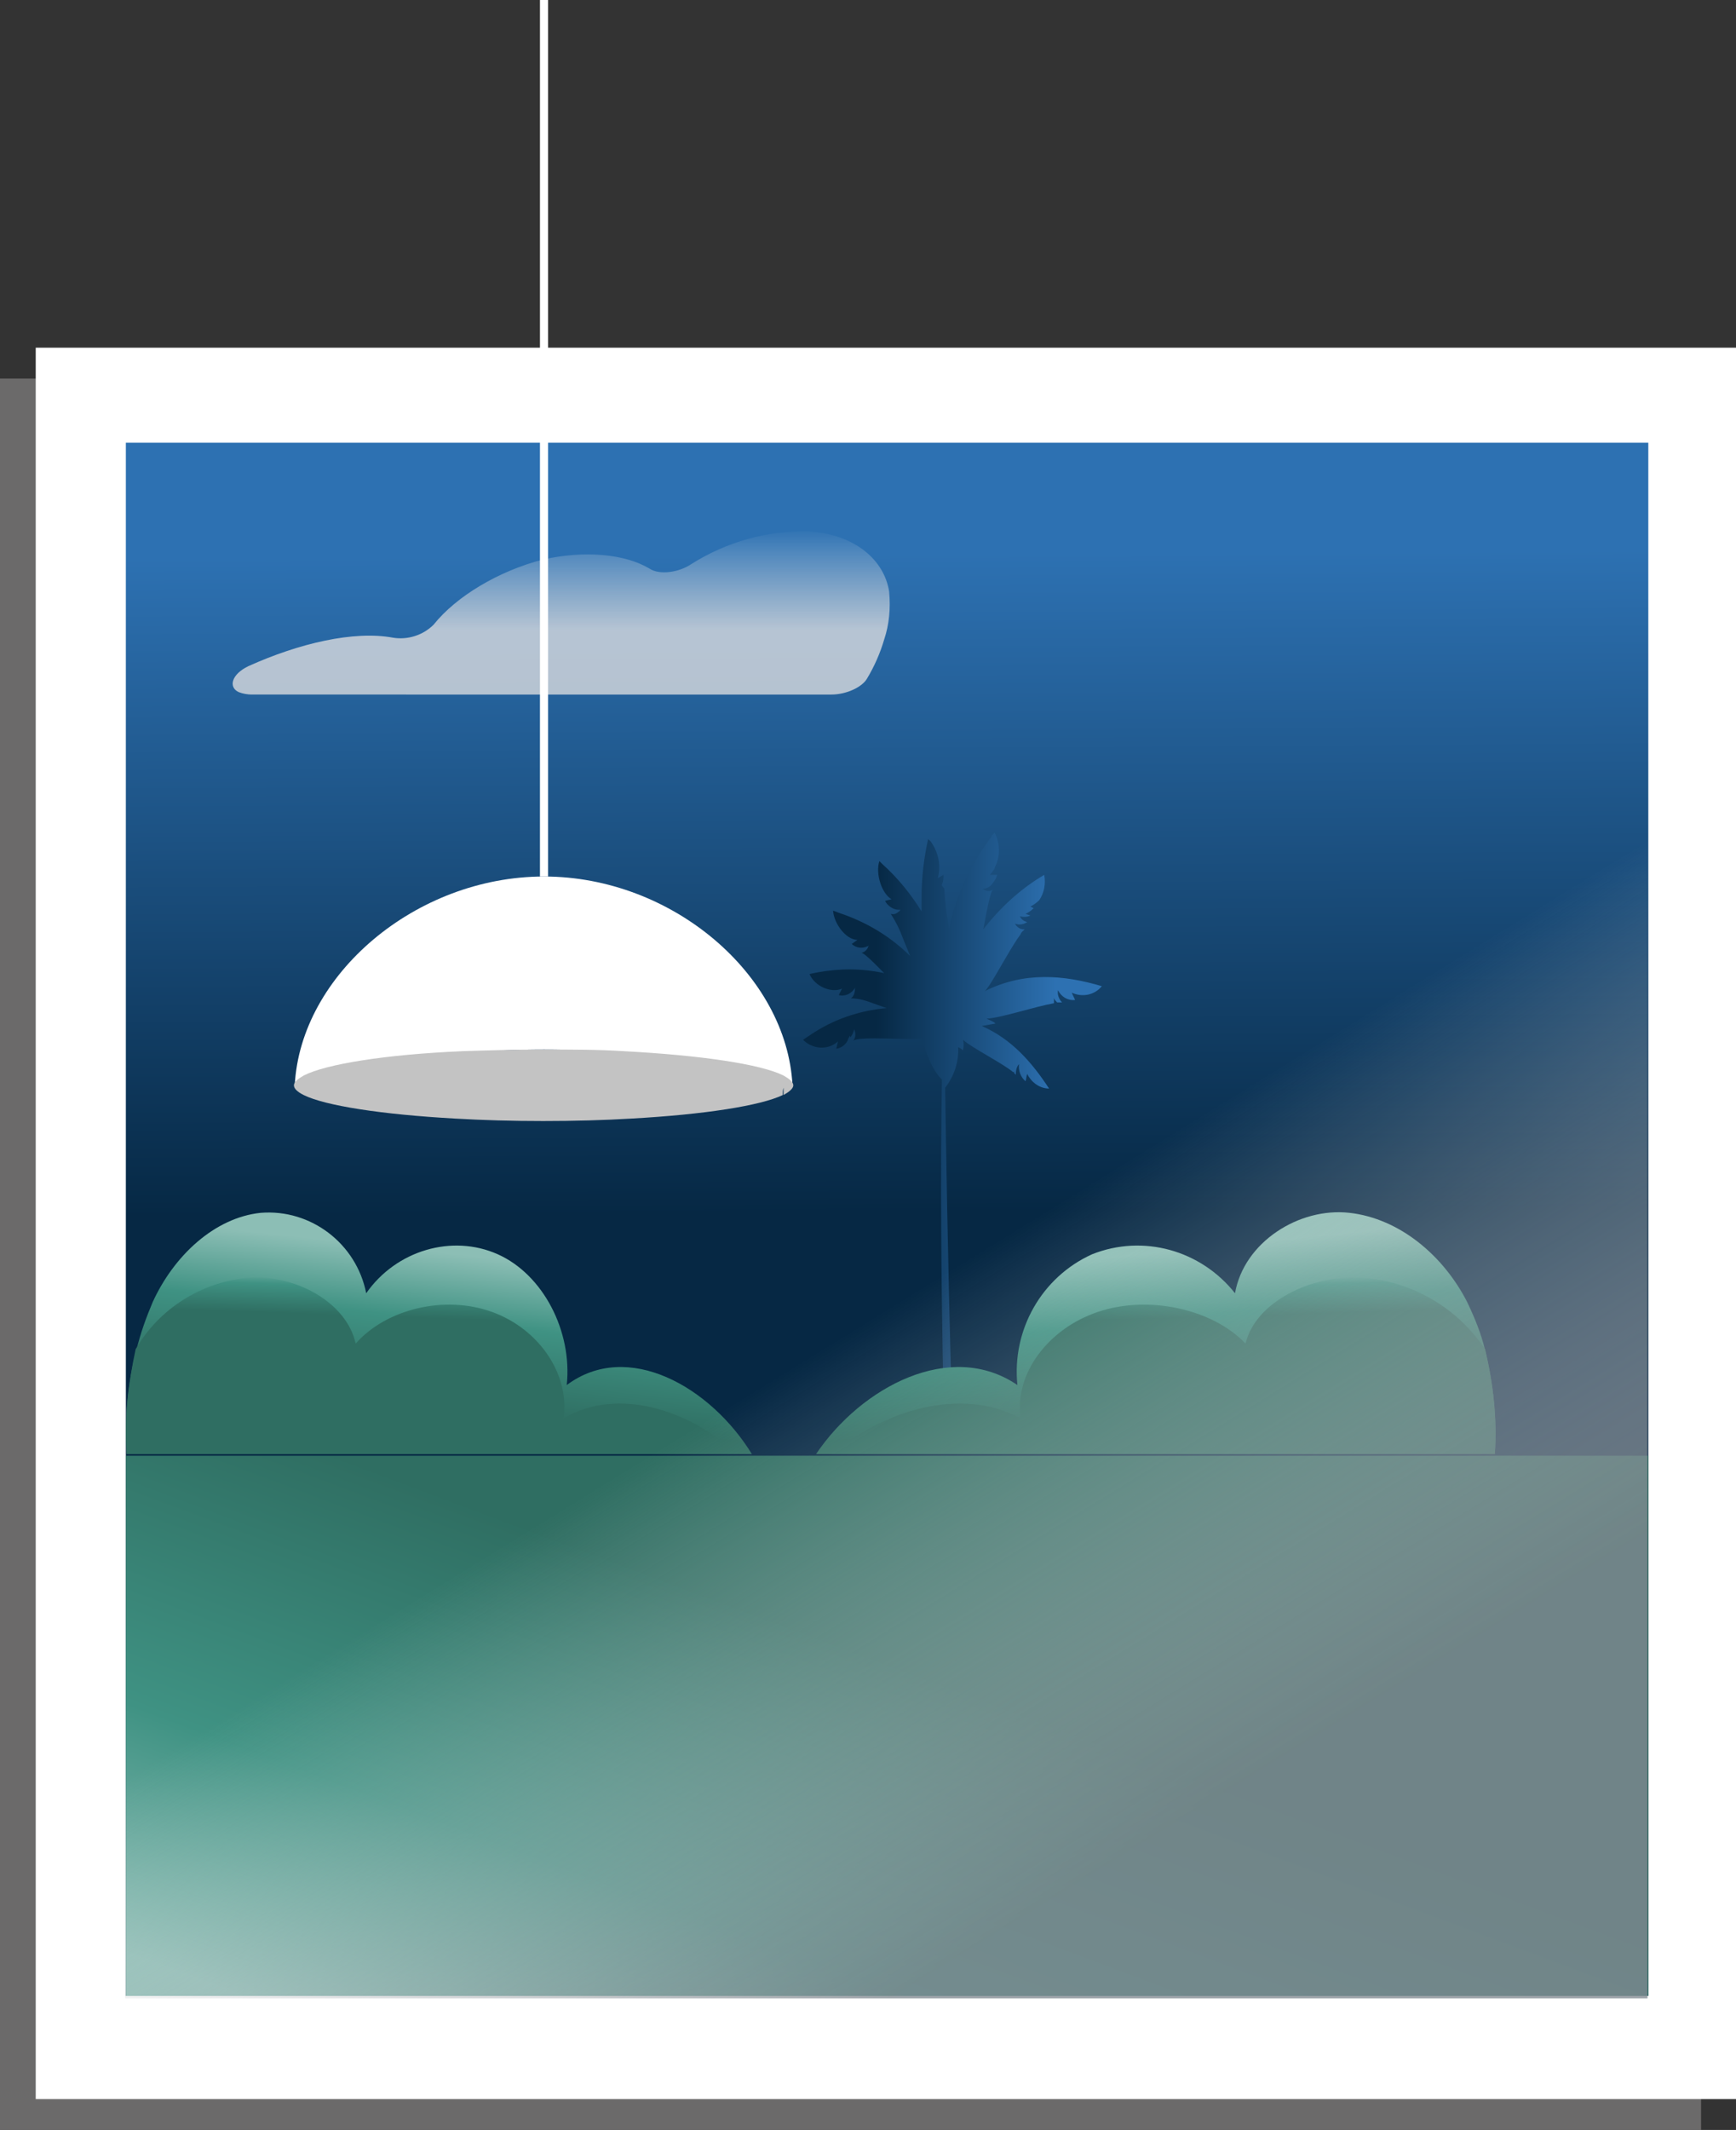
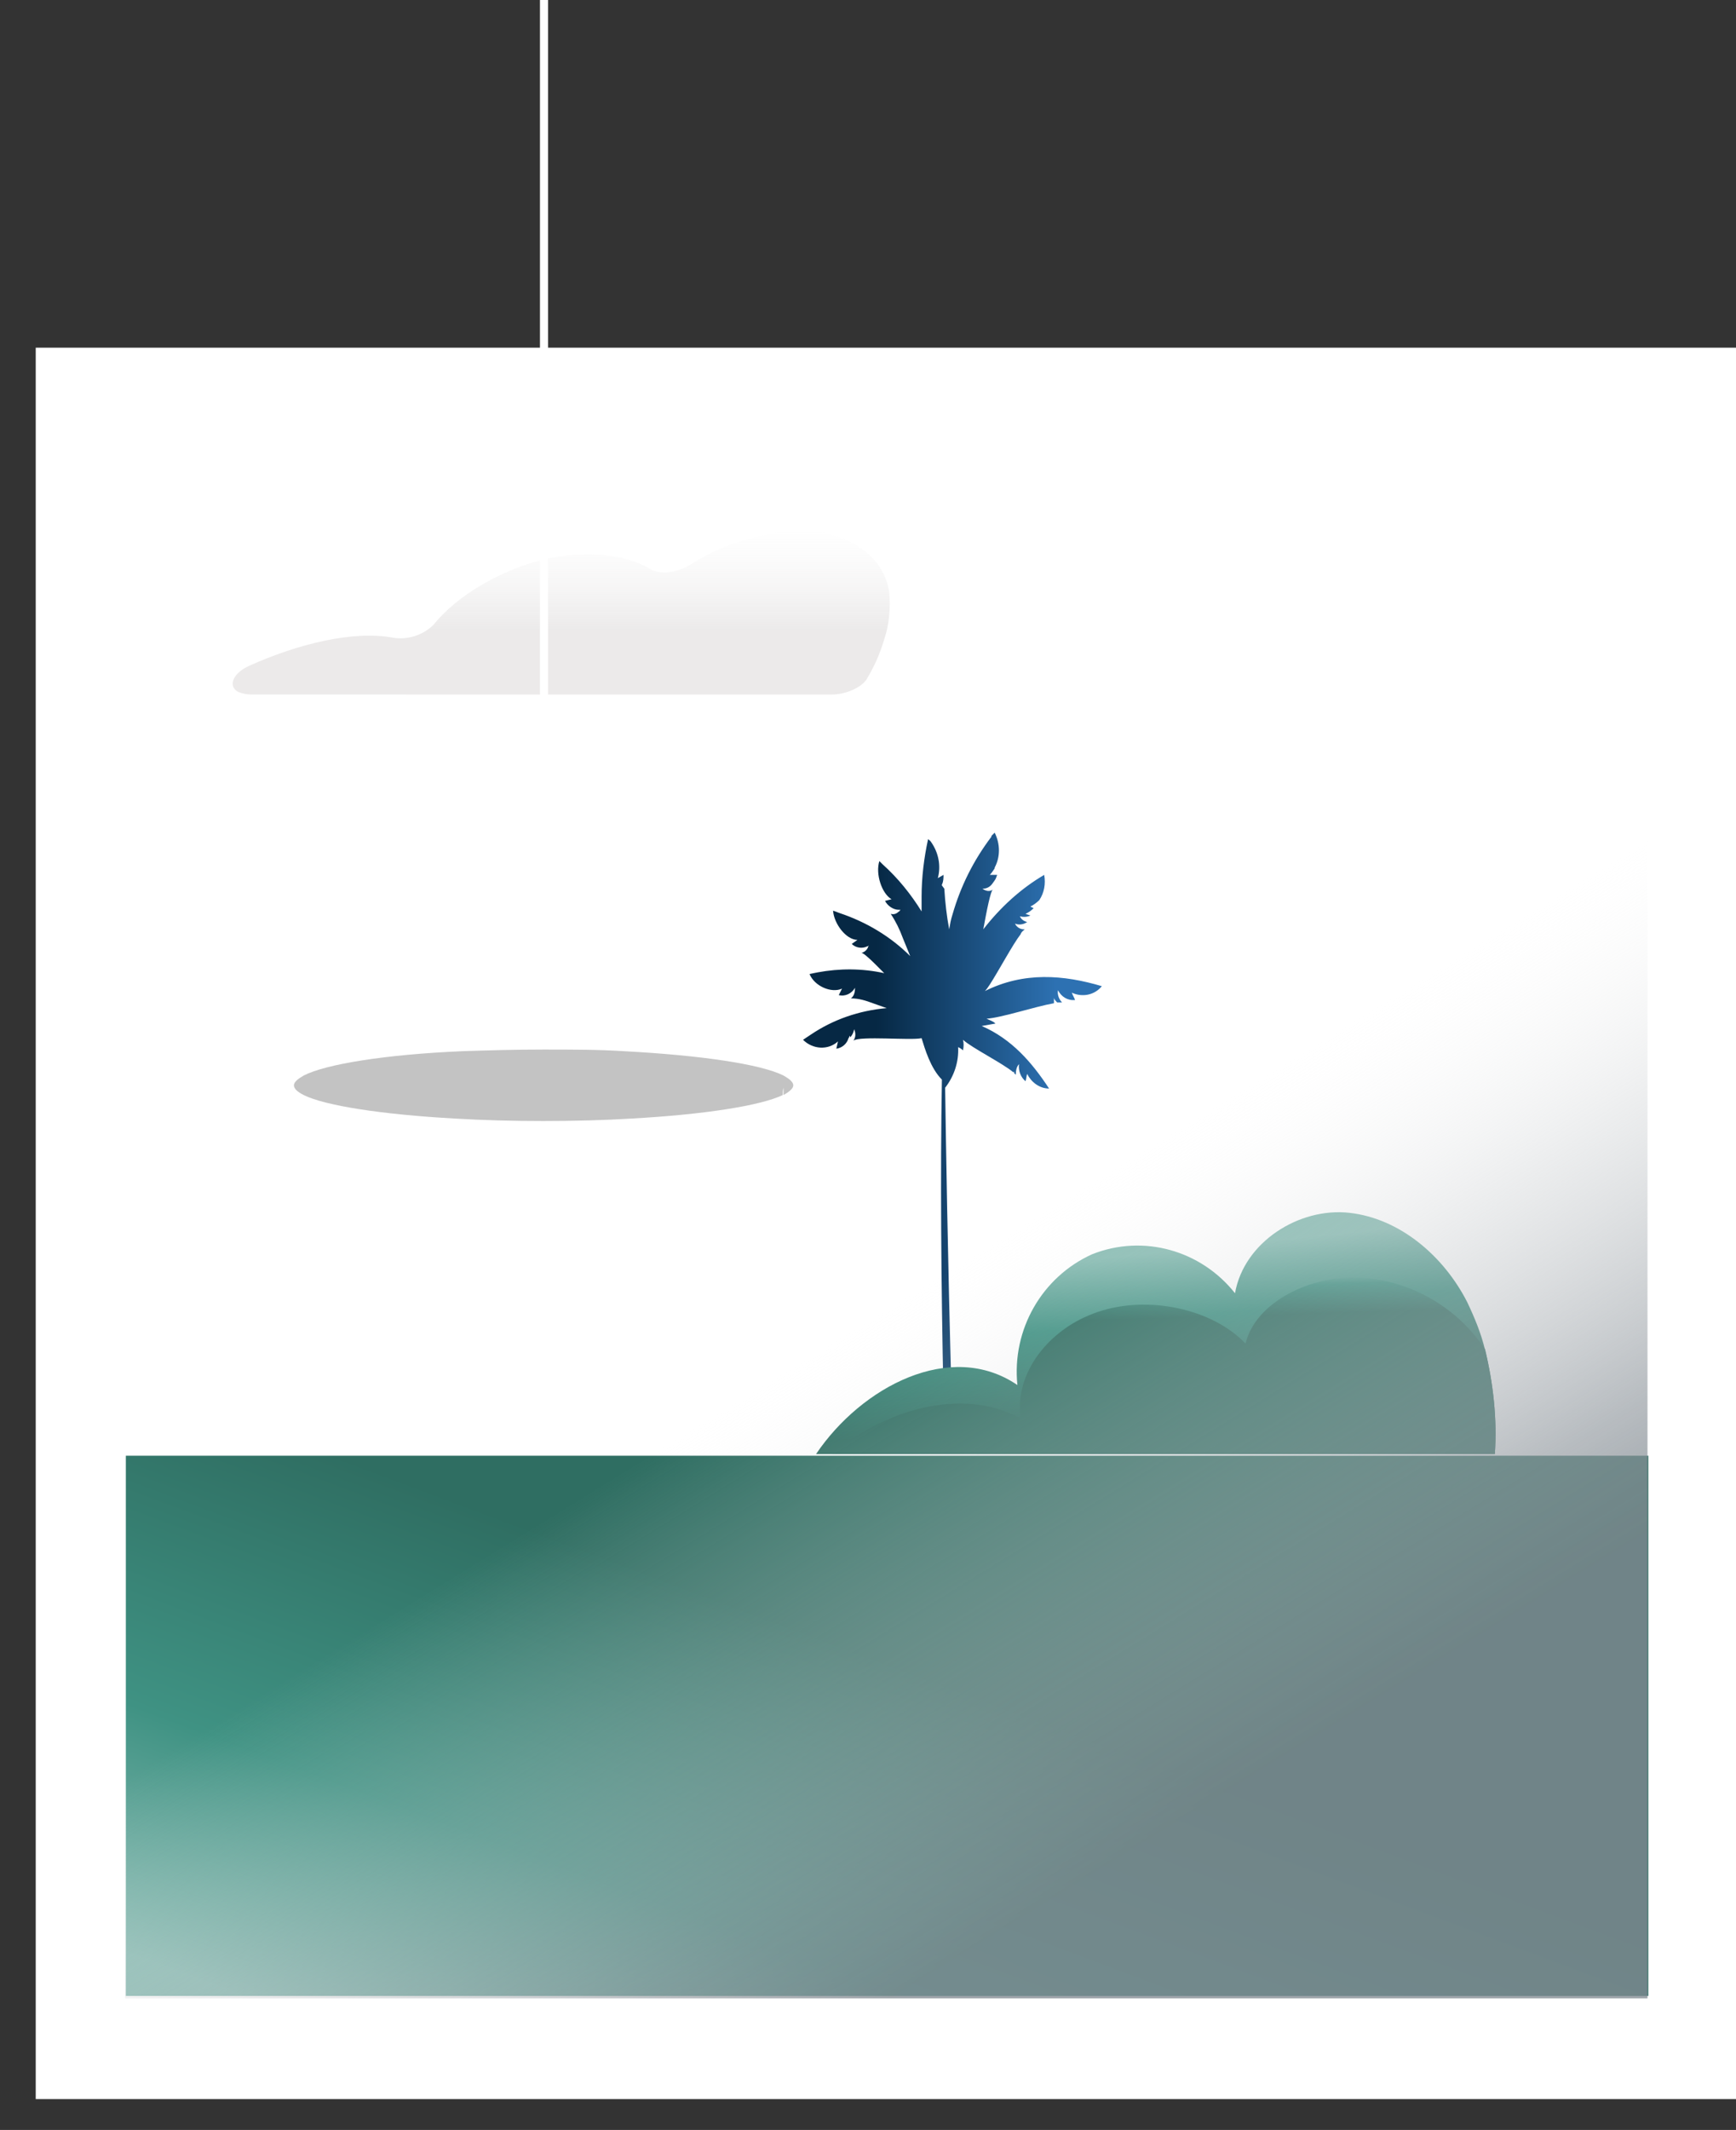
<svg xmlns="http://www.w3.org/2000/svg" version="1.1" id="Layer_1" x="0px" y="0px" viewBox="0 0 213.8 262.2" style="enable-background:new 0 0 213.8 262.2;" xml:space="preserve">
  <rect x="0" y="0" width="213.8" height="262.2" fill="#333333" stroke="none" />
  <style type="text/css">
	.st0{fill:#6B6A6A;}
	.st1{fill:#FFFFFF;}
	.st2{fill:url(#SVGID_1_);}
	.st3{fill:url(#SVGID_2_);}
	.st4{fill:url(#SVGID_3_);}
	.st5{fill:url(#SVGID_4_);}
	.st6{fill:url(#SVGID_5_);}
	.st7{fill:url(#SVGID_6_);}
	.st8{fill:url(#SVGID_7_);}
	.st9{opacity:0.75;fill:url(#SVGID_8_);enable-background:new    ;}
	.st10{opacity:0.79;fill:url(#SVGID_9_);enable-background:new    ;}
	.st11{fill:#C3C3C3;}
	.st12{fill:none;stroke:#FFFFFF;stroke-miterlimit:10;}
</style>
  <g id="Layer_2_1_">
    <g id="window">
-       <polygon class="st0" points="106.6,46.6 104.7,46.6 0,46.6 0,262.2 104.7,262.2 106.6,262.2 209.5,262.2 209.5,46.6   " />
      <polygon class="st1" points="111,42.8 109.1,42.8 4.4,42.8 4.4,258.4 109.1,258.4 111,258.4 213.8,258.4 213.8,42.8   " />
      <linearGradient id="SVGID_1_" gradientUnits="userSpaceOnUse" x1="109.455" y1="78.82" x2="108.675" y2="214.01" gradientTransform="matrix(1 0 0 -1 0 261.89)">
        <stop offset="0.25" style="stop-color:#062844" />
        <stop offset="0.85" style="stop-color:#2D71B2" />
      </linearGradient>
-       <rect x="15.5" y="54.5" class="st2" width="187.5" height="191.2" />
      <linearGradient id="SVGID_2_" gradientUnits="userSpaceOnUse" x1="98.79" y1="124.875" x2="135.56" y2="124.875" gradientTransform="matrix(1 0 0 -1 0 261.89)">
        <stop offset="0.25" style="stop-color:#062844" />
        <stop offset="0.85" style="stop-color:#2D71B2" />
      </linearGradient>
      <path class="st3" d="M116.3,109.4c0.1,1.7,0.3,3.4,0.6,5c0.1-0.6,0.2-1.2,0.4-1.8c1-3.5,2.6-6.7,4.8-9.6v-0.1l0.2-0.2l0.2-0.2    c0.7,1.4,0.7,3,0,4.3v0.1c-0.2,0.3-0.4,0.6-0.6,0.8h0.9c0,0.1-0.1,0.2-0.1,0.3c-0.1,0.3-0.3,0.5-0.5,0.8c-0.3,0.4-0.7,0.6-1.2,0.6    c0.4,0.3,0.9,0.4,1.3,0.1c-0.3,0.1-0.8,2.7-1.2,4.9c2.1-2.7,4.6-5,7.5-6.7c0.2,1.1,0,2.2-0.6,3.1l0,0c-0.3,0.3-0.7,0.6-1.1,0.8    l0.4,0.2c-0.3,0.3-0.6,0.5-1,0.7l0.6,0.2c-0.4,0.2-0.9,0.2-1.3,0.1c0.2,0.4,0.5,0.6,0.9,0.7c-0.4,0.3-1,0.4-1.5,0.2    c0.2,0.4,0.6,0.7,1.1,0.7h0.1c-0.2,0.2-0.4,0.3-0.5,0.6c-1,1.3-2.7,4.5-3.8,6.2l0,0c-0.2,0.3-0.4,0.6-0.6,0.8    c4.8-2.4,9.7-2,14.4-0.6l0,0c-0.9,1.1-2.4,1.4-3.7,0.8c0.1,0.3,0.3,0.6,0.4,0.9c-0.9,0.1-1.7-0.4-2.1-1.2    c-0.1,0.5,0.1,1.1,0.5,1.5c-0.2,0-0.4,0-0.6,0c-0.2-0.2-0.4-0.4-0.4-0.6c0,0.2,0,0.5,0,0.7c-2.3,0.4-6.5,1.8-8.3,1.9    c0.4,0.2,0.8,0.3,1.1,0.6c-0.6,0.1-1.1,0.2-1.7,0.3c3.7,1.6,6.2,4.5,8.3,7.7c-1.2,0-2.2-0.8-2.7-1.8c-0.1,0.3-0.1,0.6-0.2,0.9    c-0.6-0.5-0.9-1.3-0.8-2.1c-0.3,0.3-0.4,0.8-0.4,1.3l-0.2-0.2v-0.2l-0.1,0.1c-1.3-1.1-5.1-3-6.2-4c0.1,0.4,0.1,0.8,0,1.3    c-0.2-0.2-0.4-0.3-0.6-0.4c0.1,1.8-0.5,3.6-1.6,5l0,0c0.1,6.6,0.3,20.4,0.8,38.1h-1c-0.3-14.5-0.4-27.4-0.2-39.1    c-1.4-1.4-2.1-3.8-2.5-5.1c-1.3,0.3-7.6-0.3-8.4,0.3c0.3-0.4,0.3-0.9,0.1-1.4c-0.1,0.4-0.2,0.7-0.5,1c0-0.1,0-0.1-0.1-0.2    c0,0.1,0,0.2-0.1,0.3c-0.2,0.7-0.8,1.2-1.5,1.3l0.2-0.9c-1.2,1.1-3.1,1-4.3-0.2l0.9-0.6c2.8-1.9,6-3,9.4-3.3l-1.7-0.6    c-0.8-0.3-1.7-0.6-2.7-0.6c0.4-0.3,0.5-0.8,0.5-1.3c-0.4,0.7-1.2,1.1-2,0.9l0.4-0.8c-1.3,0.6-3.4-0.3-4-1.8l1-0.2    c2.7-0.5,5.5-0.5,8.2,0.1l-1.1-1.1c-0.8-0.8-1.5-1.4-1.7-1.4c0.4-0.1,0.7-0.4,0.8-0.7c0-0.1,0.1-0.1,0.1-0.2c0,0-0.1,0.1-0.2,0.1    c-0.6,0.3-1.4,0.2-1.9-0.3l0.7-0.5c-1.4,0-2.9-2-3-3.6l0.8,0.3c3.3,1.1,6.3,2.9,8.7,5.3c-0.3-0.7-0.6-1.5-0.9-2.2    c-0.4-1.1-0.9-2.1-1.5-3c0.4,0.1,0.7,0,1-0.3c0.1,0,0.1-0.1,0.2-0.2c-0.1,0-0.1,0-0.2,0c-0.7,0-1.4-0.5-1.7-1.1l0.8-0.2    c-1.2-0.7-2-3.1-1.5-4.7l0.4,0.4c1.9,1.7,3.5,3.7,4.8,5.8c0-0.6,0-1.2,0-1.8c0-2.4,0.3-4.8,0.8-7.1c0.1,0.1,0.3,0.2,0.4,0.4    c0.9,1.3,1.2,2.9,0.8,4.4l0.7-0.4c0,0.4,0,0.8-0.2,1.2c0,0,0,0,0,0.1" />
      <linearGradient id="SVGID_3_" gradientUnits="userSpaceOnUse" x1="82.671" y1="-21.501" x2="113.441" y2="60.539" gradientTransform="matrix(1 0 0 -1 0 261.89)">
        <stop offset="0.19" style="stop-color:#8CBEB5" />
        <stop offset="0.52" style="stop-color:#3F9283" />
        <stop offset="0.95" style="stop-color:#2F6E62" />
      </linearGradient>
      <rect x="15.5" y="179.2" class="st4" width="187.5" height="66.5" />
      <linearGradient id="SVGID_4_" gradientUnits="userSpaceOnUse" x1="-239.795" y1="112.251" x2="-237.235" y2="87.251" gradientTransform="matrix(-0.92 0 0 -1 -164.03 261.89)">
        <stop offset="0.19" style="stop-color:#8CBEB5" />
        <stop offset="0.52" style="stop-color:#3F9283" />
        <stop offset="0.95" style="stop-color:#2F6E62" />
      </linearGradient>
-       <path class="st5" d="M15.6,179h77c-5.1-8.3-15.3-14.1-22.8-8.5c0.7-6.6-2.9-13.6-8.5-16.1s-12.5-0.5-16.2,4.8    c-1.2-6.1-6.8-10.4-13-9.9c-5.7,0.6-10.7,5.3-13.3,11c-0.8,1.9-1.5,3.8-2,5.9C15.7,170.3,15.3,174.7,15.6,179z" />
      <linearGradient id="SVGID_5_" gradientUnits="userSpaceOnUse" x1="-236.804" y1="107.408" x2="-236.544" y2="99.208" gradientTransform="matrix(-0.92 0 0 -1 -164.03 261.89)">
        <stop offset="0.19" style="stop-color:#8CBEB5" />
        <stop offset="0.52" style="stop-color:#3F9283" />
        <stop offset="0.95" style="stop-color:#2F6E62" />
      </linearGradient>
-       <path class="st6" d="M15.6,179h75.2c-5.7-5.3-14.6-8.4-21.4-4.4c0.8-5.4-3-11-8.8-13.1s-13-0.4-16.8,3.9    c-1.1-5.1-7.5-8.6-13.4-8.1c-5.7,0.6-10.8,3.8-13.7,8.8C15.8,170.3,15.3,174.7,15.6,179z" />
      <linearGradient id="SVGID_6_" gradientUnits="userSpaceOnUse" x1="261.13" y1="112.22" x2="263.69" y2="87.22" gradientTransform="matrix(1 0 0 -1 -121.55 261.89)">
        <stop offset="0.19" style="stop-color:#8CBEB5" />
        <stop offset="0.52" style="stop-color:#3F9283" />
        <stop offset="0.95" style="stop-color:#2F6E62" />
      </linearGradient>
      <path class="st7" d="M184.1,179h-83.6c5.6-8.3,16.6-14.1,24.8-8.5c-0.7-6.8,3-13.3,9.2-16.1c6.3-2.5,13.4-0.5,17.6,4.8    c1.1-6.3,7.9-10.6,14.1-9.9s11.6,5.3,14.5,11c0.9,1.9,1.7,3.8,2.2,5.9C183.9,170.3,184.4,174.7,184.1,179z" />
      <linearGradient id="SVGID_7_" gradientUnits="userSpaceOnUse" x1="264.18" y1="107.4" x2="264.43" y2="99.2" gradientTransform="matrix(1 0 0 -1 -121.55 261.89)">
        <stop offset="0.19" style="stop-color:#8CBEB5" />
        <stop offset="0.52" style="stop-color:#3F9283" />
        <stop offset="0.95" style="stop-color:#2F6E62" />
      </linearGradient>
      <path class="st8" d="M184.1,179h-81.6c6.2-5.3,15.8-8.4,23.2-4.4c-0.8-5.4,3.3-11,9.5-13.1s14.1-0.4,18.2,3.9    c1.2-5.1,8.1-8.6,14.6-8.1c6,0.5,11.5,3.7,14.9,8.8C183.9,170.3,184.4,174.7,184.1,179z" />
      <linearGradient id="SVGID_8_" gradientUnits="userSpaceOnUse" x1="69.106" y1="205.78" x2="69.106" y2="181.15" gradientTransform="matrix(1 0 0 -1 0 261.89)">
        <stop offset="0.36" style="stop-color:#F2F2F2;stop-opacity:0" />
        <stop offset="0.87" style="stop-color:#E5E3E3" />
      </linearGradient>
      <path class="st9" d="M108.9,78.7c-0.5,1.7-1.2,3.3-2.1,4.8c-0.6,1.1-2.6,2-4.4,2H31c-0.5,0-1.1-0.1-1.6-0.3    c-1.3-0.6-0.9-2.2,1.2-3.2c6.2-2.8,13-4.4,17.8-3.5c1.8,0.3,3.7-0.3,5-1.6c2.8-3.5,8-6.6,13.4-8c5.2-1.2,10.2-0.7,13.2,1.1    c1.2,0.8,3.6,0.5,5.2-0.6c4.3-2.7,9.3-4.1,14.4-4c5.8,0.4,9.3,3.6,9.9,7.4C109.7,74.9,109.5,76.9,108.9,78.7z" />
      <linearGradient id="SVGID_9_" gradientUnits="userSpaceOnUse" x1="87.511" y1="144.25" x2="172.151" y2="6.88" gradientTransform="matrix(1 0 0 -1 0 261.89)">
        <stop offset="0.3" style="stop-color:#F2F2F2;stop-opacity:0" />
        <stop offset="0.47" style="stop-color:#C3C7CA;stop-opacity:0.41" />
        <stop offset="0.66" style="stop-color:#949BA1;stop-opacity:0.84" />
        <stop offset="0.75" style="stop-color:#818A91" />
      </linearGradient>
      <rect x="15.4" y="59.2" class="st10" width="187.5" height="186.8" />
    </g>
    <g id="lamps">
      <path class="st1" d="M97.6,133.6C96.9,120,82.8,107.9,67,107.9S37,120,36.3,133.6c3.6-1.8,16.6-4.4,30.7-4.4S94,131.8,97.6,133.6z    " />
      <path class="st11" d="M96.5,132.4c0,0.3,0,0.6,0,0.9C96.5,133,96.5,132.7,96.5,132.4c-2.8-1.4-10.2-2.5-19.7-3    c-3.1-0.2-6.4-0.2-9.9-0.2s-6.8,0.1-9.9,0.2c-9.5,0.4-16.9,1.6-19.6,3l0,0c-0.7,0.4-1.2,0.8-1.2,1.2s0.4,0.8,1.2,1.2l0,0    c2.6,1.3,9.6,2.4,18.7,2.9c3.4,0.2,7,0.3,10.8,0.3s7.5-0.1,10.8-0.3c9.1-0.5,16-1.6,18.7-2.9c0-0.3,0-0.6,0.1-0.9    c0,0.3,0,0.6,0,0.9c0.7-0.4,1.2-0.8,1.2-1.2S97.2,132.8,96.5,132.4z M37.4,133.6c0-0.2,0-0.4,0-0.6    C37.4,133.2,37.4,133.4,37.4,133.6s0,0.4,0,0.6C37.4,134,37.4,133.8,37.4,133.6z" />
      <line class="st12" x1="67" y1="0" x2="67" y2="107.9" />
    </g>
  </g>
</svg>